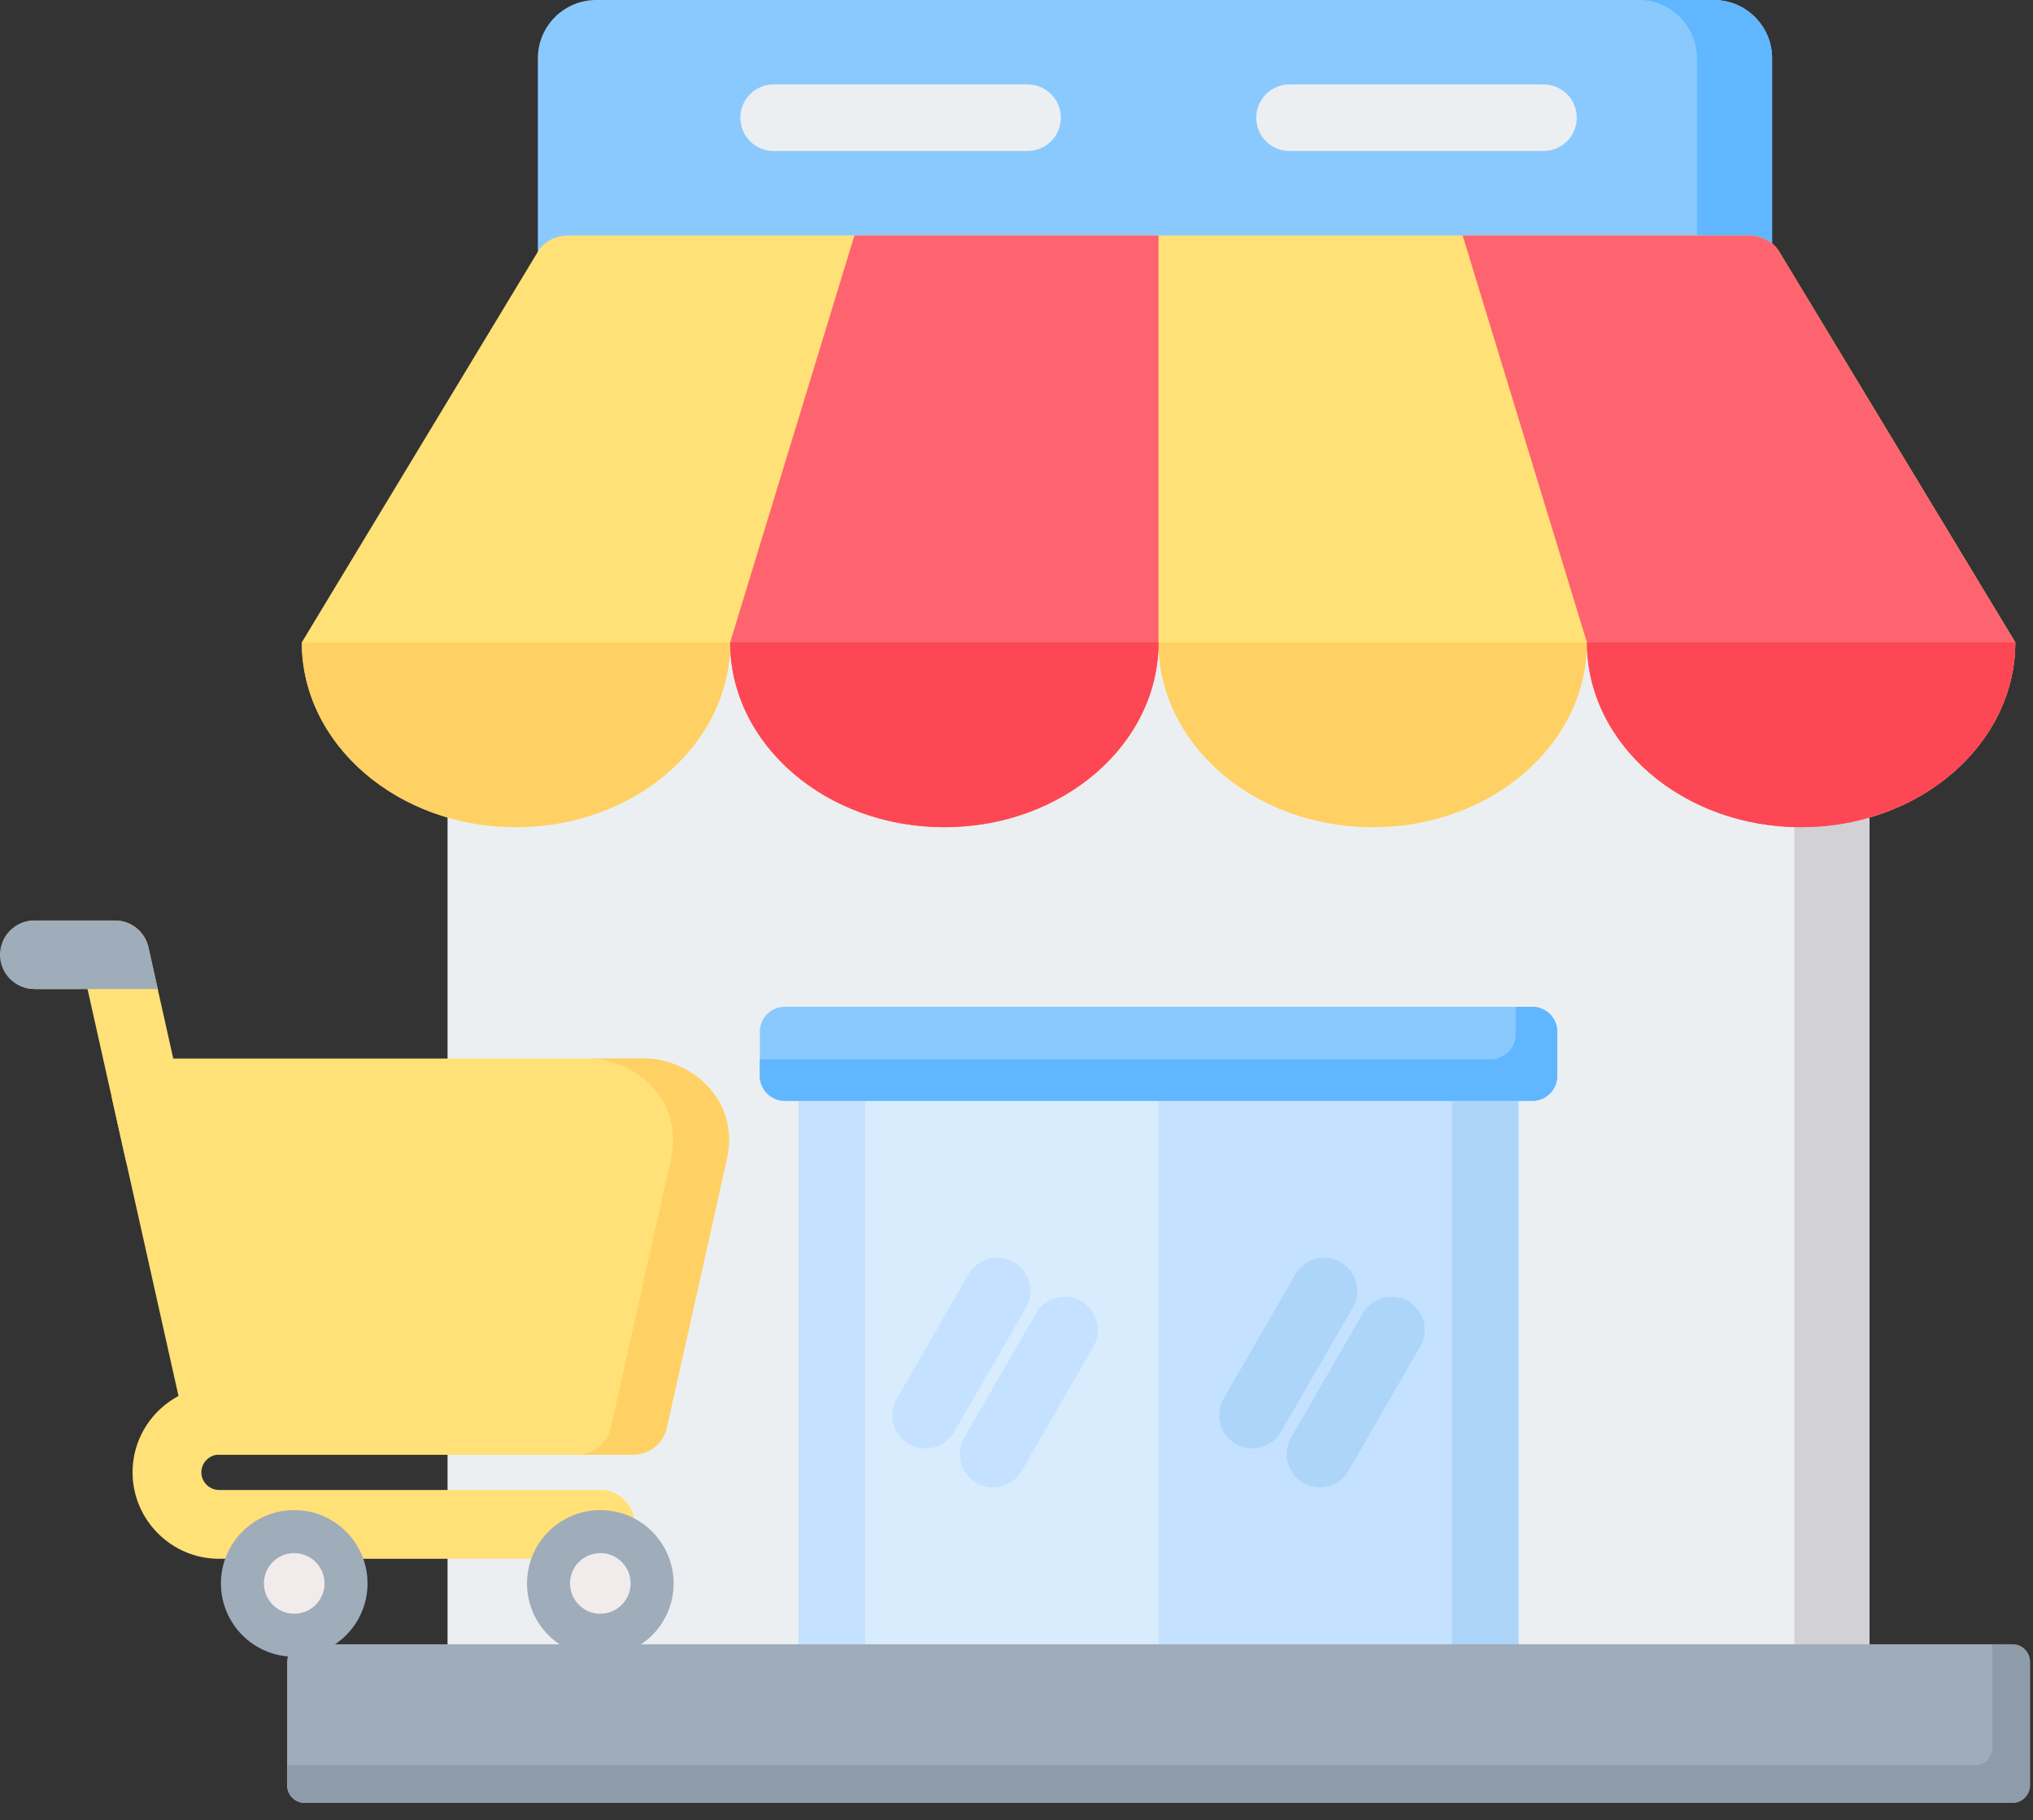
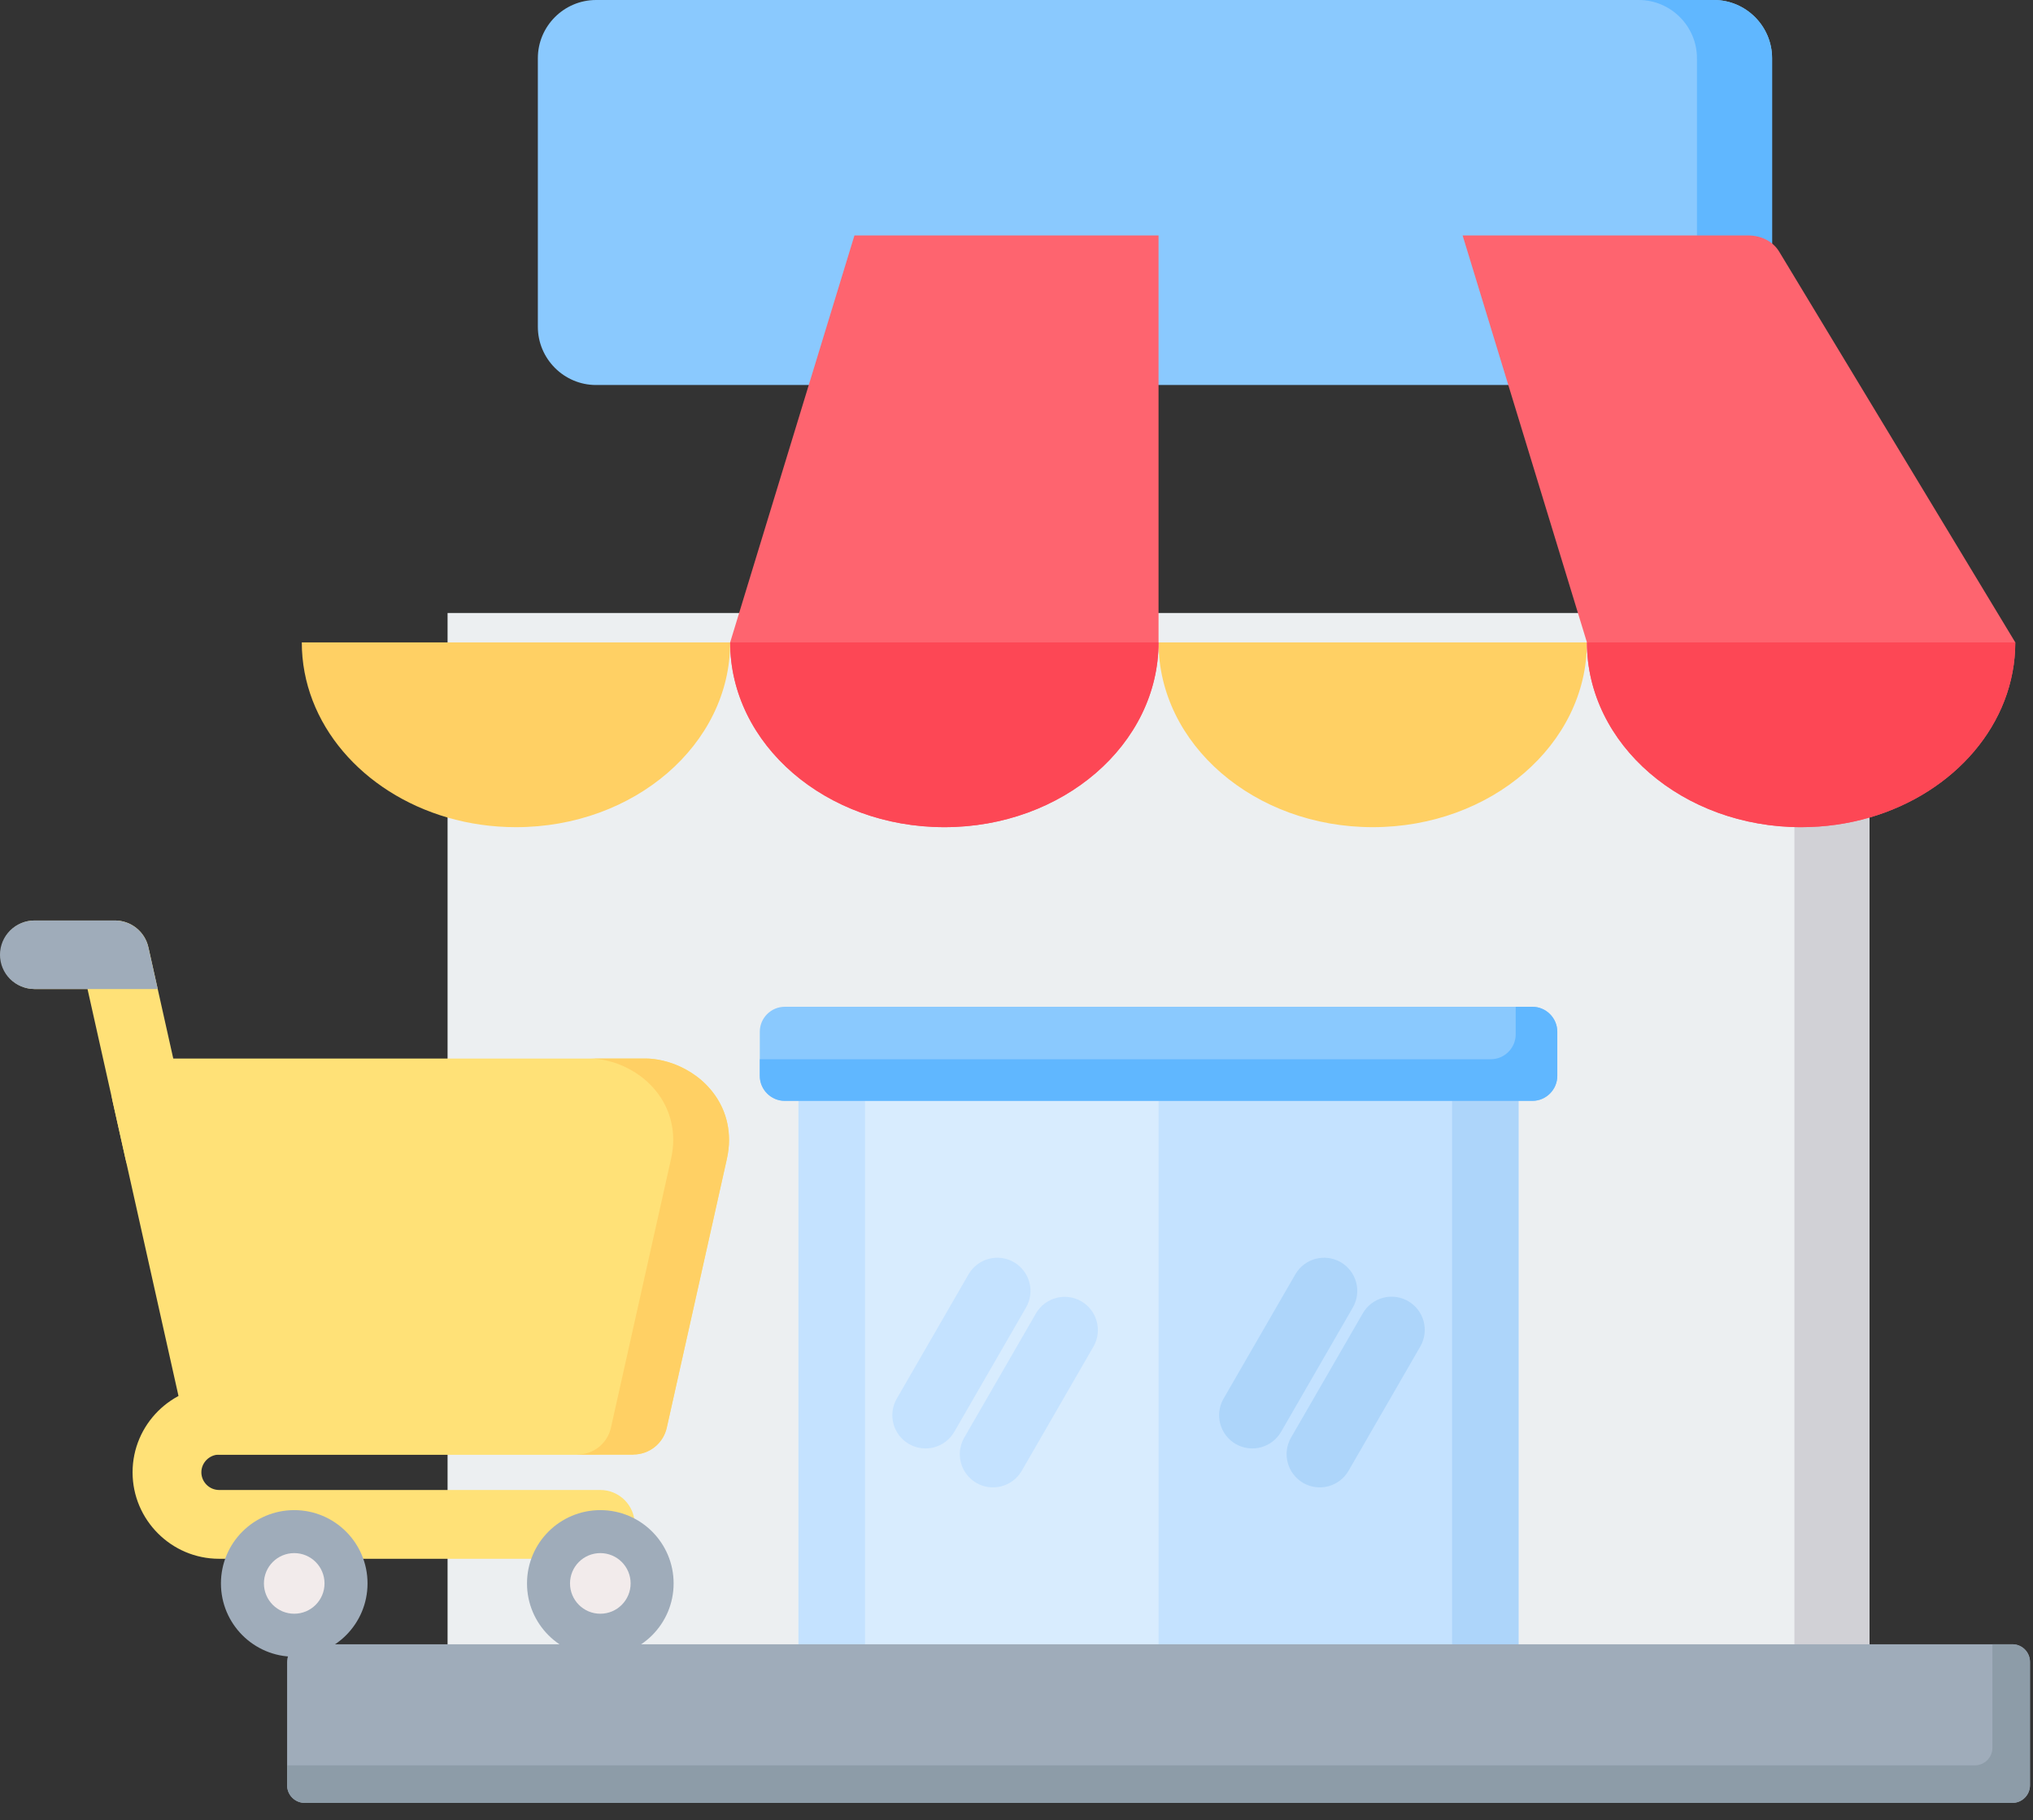
<svg xmlns="http://www.w3.org/2000/svg" width="105" height="94" viewBox="0 0 105 94" fill="none">
  <rect x="0" y="0" width="105" height="94" fill="#333333" stroke="none" />
  <path fillRule="evenodd" clipRule="evenodd" d="M23.116 31.659H96.556V91.684H23.116V31.659Z" fill="#ECEFF1" />
  <path fillRule="evenodd" clipRule="evenodd" d="M92.677 31.659H96.557V91.684H92.677V31.659Z" fill="#D1D1D6" />
  <path fillRule="evenodd" clipRule="evenodd" d="M41.239 54.19H78.433V91.352H41.239V54.19Z" fill="#D8ECFE" />
  <path fillRule="evenodd" clipRule="evenodd" d="M41.24 55.214H44.677V89.909H41.24V55.214ZM50.031 65.801C50.261 65.411 50.635 65.128 51.073 65.013C51.511 64.898 51.976 64.961 52.368 65.187C52.759 65.414 53.045 65.787 53.163 66.224C53.282 66.66 53.222 67.126 52.998 67.519L49.279 73.962C49.049 74.352 48.675 74.635 48.237 74.75C47.799 74.865 47.334 74.802 46.942 74.575C46.551 74.348 46.265 73.976 46.147 73.539C46.028 73.102 46.088 72.636 46.312 72.243L50.031 65.801ZM53.516 67.813L49.797 74.255C49.573 74.648 49.513 75.114 49.631 75.551C49.75 75.987 50.036 76.36 50.427 76.587C50.819 76.814 51.284 76.876 51.722 76.761C52.16 76.647 52.534 76.363 52.764 75.973L56.483 69.532C56.704 69.138 56.761 68.674 56.642 68.239C56.524 67.804 56.238 67.433 55.848 67.207C55.458 66.981 54.994 66.918 54.558 67.031C54.121 67.145 53.747 67.425 53.516 67.813ZM59.837 55.214H75.988V89.909H59.837V55.214Z" fill="#C4E2FF" />
  <path fillRule="evenodd" clipRule="evenodd" d="M74.996 55.214H78.433V89.909H74.996V55.214ZM66.909 65.801C67.138 65.411 67.513 65.128 67.951 65.013C68.388 64.898 68.854 64.961 69.246 65.187C69.637 65.414 69.923 65.787 70.041 66.224C70.159 66.66 70.1 67.126 69.876 67.519L66.157 73.962C65.927 74.352 65.553 74.635 65.115 74.75C64.677 74.865 64.212 74.802 63.82 74.575C63.428 74.348 63.142 73.976 63.024 73.539C62.906 73.102 62.965 72.636 63.189 72.243L66.909 65.801ZM70.394 67.813L66.675 74.255C66.451 74.648 66.391 75.114 66.51 75.551C66.628 75.987 66.914 76.36 67.305 76.587C67.697 76.814 68.162 76.876 68.6 76.761C69.038 76.647 69.412 76.363 69.642 75.973L73.361 69.532C73.585 69.138 73.644 68.672 73.526 68.236C73.408 67.799 73.122 67.426 72.731 67.2C72.339 66.973 71.874 66.91 71.436 67.025C70.998 67.14 70.624 67.423 70.394 67.813Z" fill="#ADD5FA" />
  <path fillRule="evenodd" clipRule="evenodd" d="M40.531 51.996H79.142C79.851 51.996 80.431 52.576 80.431 53.285V55.566C80.431 56.275 79.852 56.855 79.142 56.855H40.531C39.822 56.855 39.242 56.275 39.242 55.566V53.285C39.242 52.576 39.822 51.996 40.531 51.996Z" fill="#8AC9FE" />
  <path fillRule="evenodd" clipRule="evenodd" d="M78.283 51.996H79.142C79.851 51.996 80.431 52.576 80.431 53.285V55.566C80.431 56.275 79.852 56.855 79.142 56.855H40.531C39.822 56.855 39.242 56.275 39.242 55.566V54.706H76.994C77.703 54.706 78.283 54.127 78.283 53.417V51.996Z" fill="#60B7FF" />
  <path fillRule="evenodd" clipRule="evenodd" d="M30.783 19.884H88.52C90.172 19.884 91.524 18.532 91.524 16.88V3.004C91.524 1.352 90.172 0 88.52 0H30.783C29.131 0 27.779 1.352 27.779 3.004V16.88C27.779 18.532 29.131 19.884 30.783 19.884Z" fill="#8AC9FE" />
  <path fillRule="evenodd" clipRule="evenodd" d="M84.64 19.884H88.519C90.172 19.884 91.524 18.532 91.524 16.88V3.004C91.524 1.352 90.172 0 88.519 0H84.64C86.292 0 87.644 1.352 87.644 3.004V16.88C87.644 18.532 86.292 19.884 84.64 19.884Z" fill="#60B7FF" />
-   <path fillRule="evenodd" clipRule="evenodd" d="M66.601 7.798C66.145 7.798 65.708 7.617 65.386 7.295C65.063 6.972 64.882 6.535 64.882 6.079C64.882 5.624 65.063 5.186 65.386 4.864C65.708 4.542 66.145 4.361 66.601 4.361H79.718C80.173 4.361 80.611 4.542 80.933 4.864C81.255 5.186 81.436 5.624 81.436 6.079C81.436 6.535 81.255 6.972 80.933 7.295C80.611 7.617 80.173 7.798 79.718 7.798H66.601ZM39.955 7.798C39.499 7.798 39.062 7.617 38.74 7.295C38.417 6.972 38.236 6.535 38.236 6.079C38.236 5.624 38.417 5.186 38.74 4.864C39.062 4.542 39.499 4.361 39.955 4.361H53.072C53.527 4.361 53.965 4.542 54.287 4.864C54.609 5.186 54.79 5.624 54.79 6.079C54.79 6.535 54.609 6.972 54.287 7.295C53.965 7.617 53.527 7.798 53.072 7.798H39.955Z" fill="#ECEFF1" />
-   <path fillRule="evenodd" clipRule="evenodd" d="M15.587 33.176L27.779 13.002C28.1 12.471 28.694 12.16 29.388 12.16H90.285C90.979 12.16 91.574 12.471 91.894 13.002L104.086 33.176C104.086 38.447 99.133 42.72 93.023 42.72C86.914 42.72 81.961 38.447 81.961 33.176C81.961 38.447 77.009 42.72 70.899 42.72C64.789 42.72 59.837 38.447 59.837 33.176C59.837 38.447 54.884 42.72 48.774 42.72C42.665 42.72 37.712 38.447 37.712 33.176C37.712 38.447 32.759 42.72 26.65 42.72C20.54 42.72 15.587 38.447 15.587 33.176Z" fill="#FFE177" />
  <path fillRule="evenodd" clipRule="evenodd" d="M26.649 42.72C32.759 42.72 37.712 38.447 37.712 33.176H15.587C15.587 37.381 18.74 40.951 23.117 42.223C24.226 42.546 25.414 42.72 26.649 42.72ZM59.836 33.176C59.836 38.447 64.789 42.72 70.899 42.72C77.008 42.72 81.961 38.447 81.961 33.176H59.836Z" fill="#FFD064" />
  <path fillRule="evenodd" clipRule="evenodd" d="M104.085 33.176L91.894 13.002C91.573 12.471 90.978 12.16 90.285 12.16H75.541L81.961 33.176C81.961 38.447 86.913 42.721 93.023 42.721C94.258 42.721 95.447 42.546 96.556 42.223C100.933 40.951 104.085 37.381 104.085 33.176ZM48.774 42.72C54.883 42.72 59.836 38.447 59.836 33.176V12.16H44.13L37.711 33.176C37.711 38.447 42.664 42.72 48.774 42.72Z" fill="#FE646F" />
  <path fillRule="evenodd" clipRule="evenodd" d="M81.961 33.176C81.961 38.447 86.913 42.72 93.023 42.72C94.258 42.72 95.447 42.546 96.556 42.223C100.933 40.951 104.085 37.381 104.085 33.176H81.961ZM48.774 42.72C54.883 42.72 59.836 38.447 59.836 33.176H37.711C37.711 38.447 42.664 42.72 48.774 42.72Z" fill="#FD4755" />
  <path fillRule="evenodd" clipRule="evenodd" d="M15.736 84.92H103.936C104.177 84.92 104.407 85.016 104.577 85.186C104.747 85.356 104.843 85.587 104.844 85.827V92.205C104.843 92.446 104.747 92.676 104.577 92.846C104.407 93.016 104.177 93.112 103.936 93.113H15.736C15.495 93.112 15.265 93.016 15.095 92.846C14.925 92.676 14.829 92.446 14.829 92.205V85.827C14.829 85.587 14.925 85.356 15.095 85.186C15.265 85.016 15.495 84.92 15.736 84.92Z" fill="#9FACBA" />
  <path fillRule="evenodd" clipRule="evenodd" d="M102.904 84.92H103.936C104.177 84.92 104.407 85.016 104.577 85.186C104.747 85.356 104.843 85.587 104.844 85.827V92.205C104.843 92.446 104.747 92.676 104.577 92.846C104.407 93.016 104.177 93.112 103.936 93.113H15.736C15.495 93.112 15.265 93.016 15.095 92.846C14.925 92.676 14.829 92.446 14.829 92.205V91.173H101.997C102.237 91.172 102.468 91.077 102.638 90.907C102.808 90.737 102.903 90.506 102.904 90.266V84.92Z" fill="#8D9CA8" />
  <path fillRule="evenodd" clipRule="evenodd" d="M31.005 76.952C31.476 76.952 31.928 77.139 32.261 77.472C32.594 77.805 32.782 78.257 32.782 78.728C32.782 79.199 32.594 79.651 32.261 79.984C31.928 80.317 31.476 80.505 31.005 80.505H11.312C10.083 80.505 8.966 80.003 8.158 79.194C7.349 78.386 6.847 77.269 6.847 76.039C6.847 74.809 7.349 73.693 8.158 72.884C8.966 72.076 10.083 71.574 11.312 71.574H30.717C31.188 71.574 31.64 71.761 31.973 72.094C32.306 72.427 32.493 72.879 32.493 73.35C32.493 73.821 32.306 74.273 31.973 74.606C31.64 74.939 31.188 75.126 30.717 75.126H11.312C11.063 75.126 10.835 75.23 10.669 75.396C10.503 75.562 10.4 75.79 10.4 76.039C10.4 76.288 10.503 76.516 10.669 76.682C10.753 76.767 10.854 76.835 10.964 76.881C11.074 76.927 11.193 76.951 11.312 76.952H31.005Z" fill="#FFE177" />
  <path fillRule="evenodd" clipRule="evenodd" d="M37.535 59.883L34.438 73.732C34.351 74.125 34.132 74.477 33.818 74.73C33.504 74.982 33.113 75.12 32.71 75.12V75.126H11.313C10.882 75.126 10.465 74.969 10.141 74.685C9.817 74.401 9.608 74.009 9.551 73.581L5.805 56.827C5.748 56.568 5.749 56.3 5.81 56.042C5.87 55.785 5.987 55.543 6.153 55.337C6.319 55.13 6.529 54.964 6.768 54.849C7.006 54.735 7.268 54.675 7.533 54.675V54.669H33.359C33.615 54.669 33.904 54.704 34.213 54.773C34.986 54.946 35.825 55.364 36.471 56.018C37.166 56.723 37.654 57.682 37.654 58.885C37.654 59.185 37.616 59.517 37.535 59.883Z" fill="#FFE177" />
  <path fillRule="evenodd" clipRule="evenodd" d="M37.535 59.883L34.438 73.732C34.351 74.125 34.133 74.477 33.818 74.73C33.504 74.982 33.113 75.12 32.71 75.12V75.126H29.827V75.12C30.23 75.12 30.62 74.982 30.935 74.73C31.249 74.477 31.468 74.125 31.554 73.732L34.651 59.883C34.733 59.517 34.771 59.185 34.771 58.885C34.771 57.682 34.283 56.723 33.587 56.018C32.942 55.364 32.103 54.946 31.33 54.773C31.025 54.705 30.741 54.67 30.488 54.669H33.359C33.615 54.669 33.904 54.704 34.213 54.773C34.986 54.946 35.825 55.364 36.471 56.018C37.166 56.723 37.654 57.682 37.654 58.885C37.654 59.185 37.617 59.517 37.535 59.883Z" fill="#FFD064" />
  <path fillRule="evenodd" clipRule="evenodd" d="M9.938 59.095C9.991 59.323 9.999 59.559 9.961 59.791C9.922 60.022 9.838 60.243 9.713 60.441C9.588 60.639 9.425 60.811 9.234 60.946C9.042 61.081 8.826 61.176 8.597 61.227C8.368 61.277 8.131 61.282 7.901 61.24C7.67 61.199 7.45 61.112 7.253 60.984C7.057 60.857 6.887 60.692 6.755 60.498C6.623 60.305 6.53 60.087 6.483 59.858L4.52 51.079H1.772C1.307 51.072 0.864 50.882 0.538 50.551C0.212 50.22 0.03 49.774 0.03 49.31C0.03 48.845 0.212 48.399 0.538 48.068C0.864 47.737 1.307 47.547 1.772 47.54H5.907C6.315 47.533 6.713 47.668 7.033 47.921C7.354 48.174 7.577 48.529 7.665 48.928L9.938 59.095Z" fill="#FFE177" />
  <path fillRule="evenodd" clipRule="evenodd" d="M1.767 51.079C1.298 51.078 0.848 50.891 0.516 50.559C0.185 50.227 -0.001 49.776 1.88088e-06 49.307C0.001 48.838 0.188 48.388 0.52 48.057C0.852 47.725 1.303 47.539 1.772 47.54H5.907C6.315 47.533 6.713 47.668 7.033 47.921C7.354 48.174 7.577 48.529 7.665 48.928L8.146 51.079H4.519H1.767ZM15.196 77.992C17.287 77.992 18.982 79.687 18.982 81.778C18.982 83.868 17.287 85.563 15.196 85.563C13.106 85.563 11.411 83.868 11.411 81.778C11.411 79.687 13.106 77.992 15.196 77.992ZM31.005 77.992C33.096 77.992 34.791 79.687 34.791 81.778C34.791 83.868 33.096 85.563 31.005 85.563C28.915 85.563 27.219 83.868 27.219 81.778C27.219 79.687 28.915 77.992 31.005 77.992Z" fill="#9FACBA" />
  <path fillRule="evenodd" clipRule="evenodd" d="M15.196 80.212C14.331 80.212 13.631 80.913 13.631 81.778C13.631 82.642 14.331 83.343 15.196 83.343C16.061 83.343 16.761 82.642 16.761 81.778C16.761 80.912 16.061 80.212 15.196 80.212ZM31.005 80.212C30.14 80.212 29.44 80.912 29.44 81.777C29.44 82.642 30.14 83.343 31.005 83.343C31.87 83.343 32.57 82.642 32.57 81.777C32.57 80.912 31.87 80.212 31.005 80.212Z" fill="#F2EBEB" />
</svg>